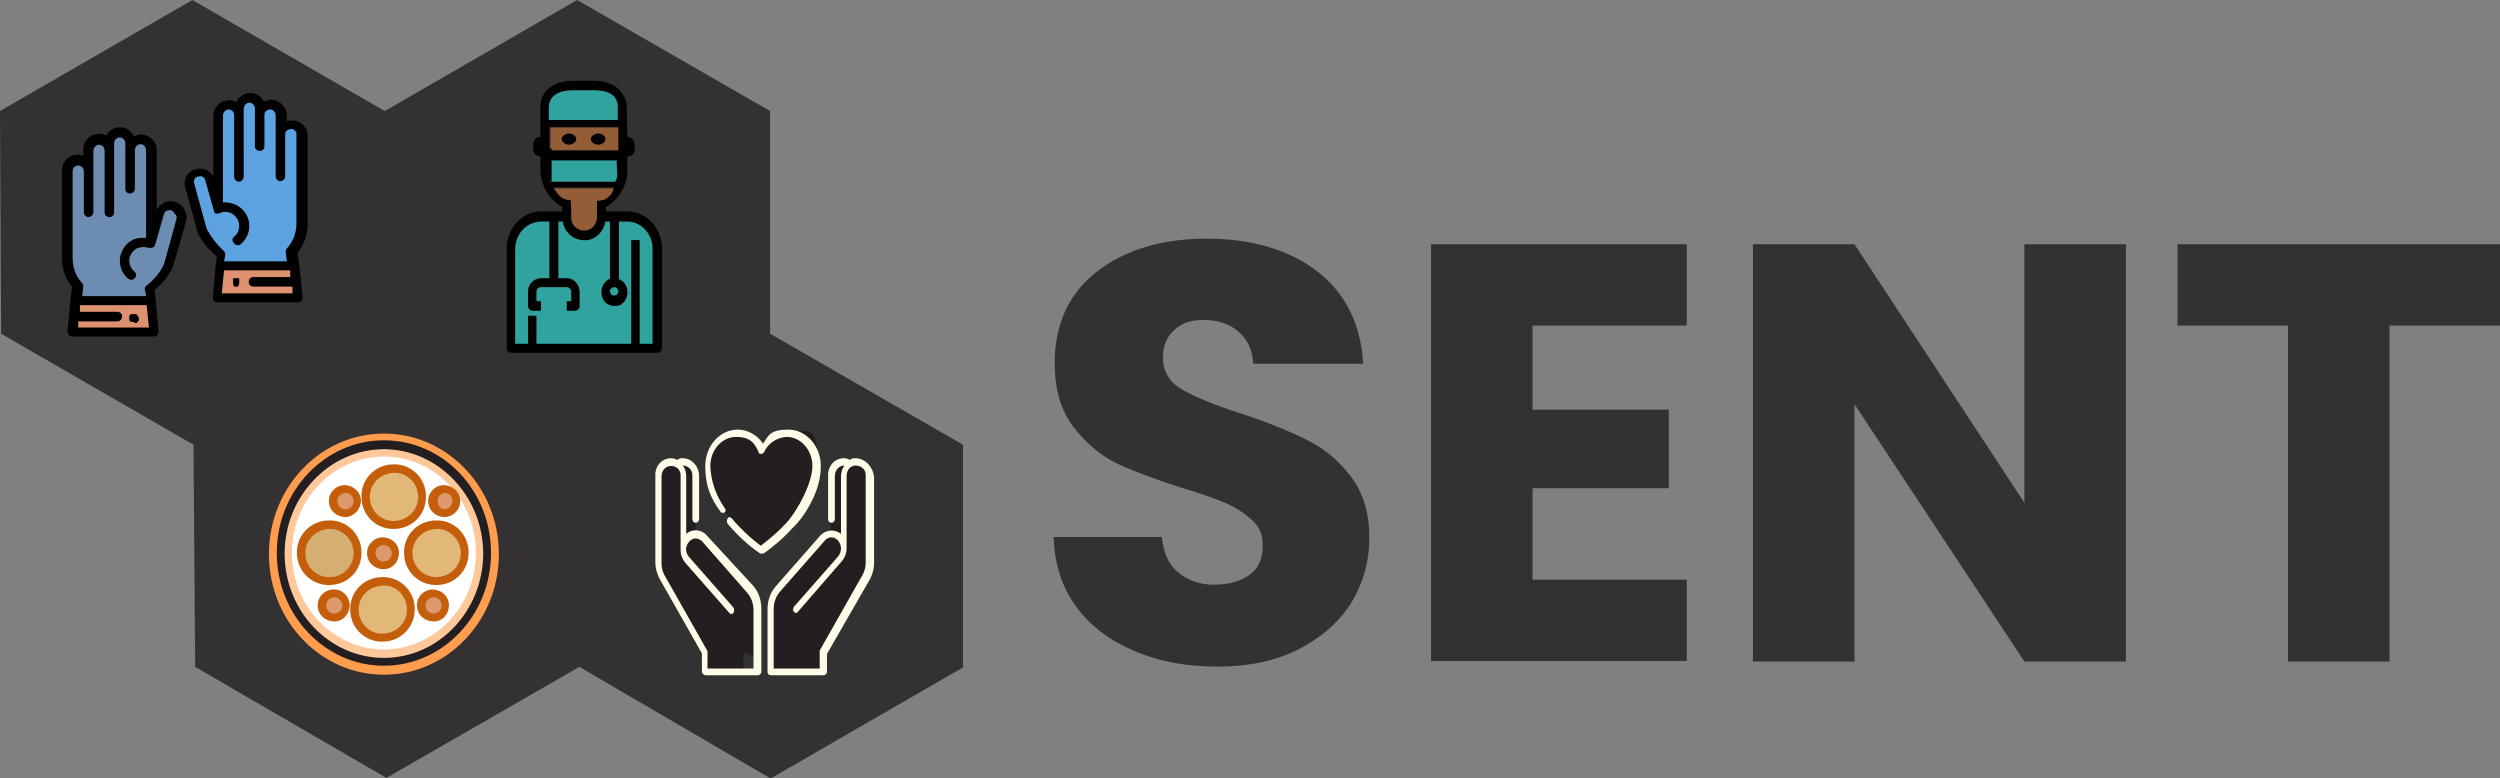
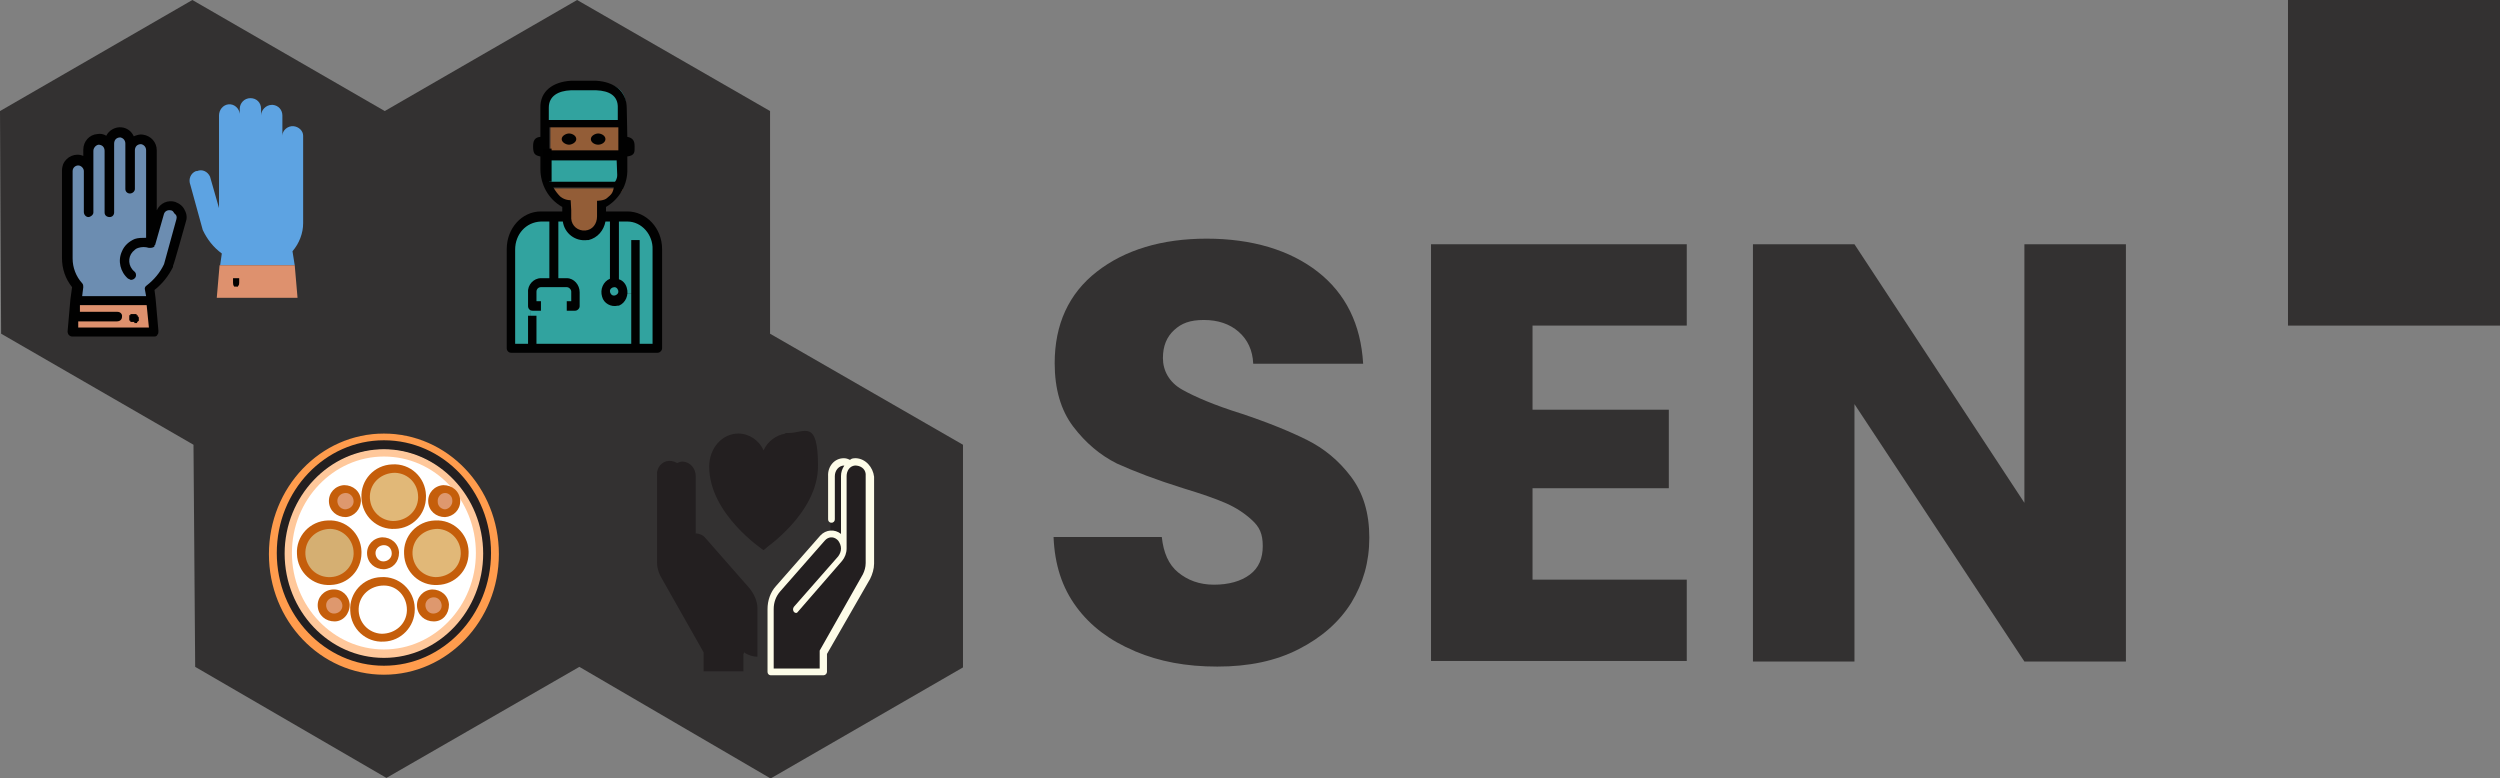
<svg xmlns="http://www.w3.org/2000/svg" id="Layer_2" data-name="Layer 2" viewBox="0 0 445.75 138.8">
  <rect x="0" y="0" width="445.75" height="138.8" fill="#808080" stroke="none" />
  <defs>
    <style>
      .cls-1 {
        fill: #ff9c4d;
      }

      .cls-2 {
        fill: #31a39f;
      }

      .cls-3 {
        fill: #fff;
      }

      .cls-4 {
        fill: #5da3e2;
      }

      .cls-5 {
        fill: #ffc89b;
      }

      .cls-6 {
        fill: #e1b878;
      }

      .cls-7 {
        fill: #333131;
      }

      .cls-8 {
        fill: #d5af72;
      }

      .cls-9 {
        fill: #de916e;
      }

      .cls-10 {
        fill: #6c8db1;
      }

      .cls-11 {
        fill: #935d37;
      }

      .cls-12 {
        fill: #c55e0b;
      }

      .cls-13 {
        fill: #fdfce8;
      }

      .cls-14 {
        fill: #231f20;
      }

      .cls-15 {
        fill: #de986e;
      }

      .cls-16 {
        fill: #010101;
      }
    </style>
  </defs>
  <g id="svg269">
    <g>
      <path class="cls-7" d="m202.25,116.05c-4.3-1.8-7.8-4.4-10.3-7.8-2.6-3.5-3.9-7.6-4.1-12.5h19.3c.3,2.8,1.2,4.9,2.9,6.3s3.8,2.2,6.4,2.2,4.8-.6,6.4-1.8c1.6-1.2,2.3-2.9,2.3-5.1s-.6-3.4-1.9-4.6-2.8-2.2-4.6-3-4.4-1.7-7.7-2.7c-4.8-1.5-8.7-3-11.8-4.4-3-1.5-5.6-3.7-7.8-6.6s-3.3-6.7-3.3-11.3c0-6.9,2.5-12.4,7.5-16.3s11.6-5.9,19.6-5.9,14.8,2,19.8,5.9,7.7,9.4,8.1,16.4h-19.6c-.1-2.4-1-4.3-2.6-5.7s-3.7-2.1-6.2-2.1-4,.6-5.3,1.8-2,2.8-2,5,1.1,4.3,3.4,5.6,5.8,2.8,10.6,4.3c4.8,1.6,8.7,3.2,11.7,4.7s5.6,3.6,7.8,6.5,3.3,6.5,3.3,10.9-1.1,8.1-3.2,11.6c-2.2,3.5-5.3,6.2-9.4,8.3s-8.9,3.1-14.5,3.1-10.3-.9-14.6-2.7l-.2-.1h0Z" />
      <path class="cls-7" d="m273.25,58.05v15h24.3v14h-24.3v16.3h27.5v14.5h-45.6V43.55h45.6v14.5h-27.5Z" />
      <path class="cls-7" d="m379.05,117.95h-18.1l-30.3-45.9v45.9h-18.1V43.55h18.1l30.3,46.1v-46.1h18.1v74.4Z" />
-       <path class="cls-7" d="m445.75,43.55v14.5h-19.7v59.9h-18.1v-59.9h-19.7v-14.5h57.5Z" />
+       <path class="cls-7" d="m445.75,43.55v14.5h-19.7h-18.1v-59.9h-19.7v-14.5h57.5Z" />
    </g>
    <polygon id="polygon12" class="cls-7" points="34.5 79.3 34.8 118.9 68.9 138.7 103.3 118.9 137.4 138.8 171.7 119 171.7 79.3 137.3 59.5 137.3 19.8 102.9 0 68.6 19.8 34.3 0 0 19.8 .2 59.5 34.5 79.3" />
    <g id="surgery-lamp-2">
      <ellipse id="ellipse107-4" class="cls-14" cx="68.45" cy="98.1" rx="19.8" ry="20.8" />
      <ellipse id="ellipse109-4" class="cls-3" cx="68.45" cy="98.1" rx="17.1" ry="17.9" />
      <ellipse id="ellipse111-4" class="cls-6" cx="70.45" cy="88.1" rx="4.8" ry="5" />
-       <ellipse id="ellipse113-4" class="cls-6" cx="68.45" cy="108.2" rx="4.8" ry="5" />
      <ellipse id="ellipse115-4" class="cls-6" cx="78.05" cy="98.1" rx="4.8" ry="5" />
      <ellipse id="ellipse117-4" class="cls-8" cx="58.95" cy="98.1" rx="4.8" ry="5" />
      <ellipse id="ellipse119-4" class="cls-15" cx="61.65" cy="88.8" rx="2" ry="2.1" />
      <ellipse id="ellipse121-4" class="cls-15" cx="79.35" cy="88.8" rx="2" ry="2.1" />
      <ellipse id="ellipse123-4" class="cls-15" cx="59.65" cy="107.5" rx="2" ry="2.1" />
-       <ellipse id="ellipse125-4" class="cls-15" cx="68.45" cy="98.1" rx="2" ry="2.1" />
      <ellipse id="ellipse127-4" class="cls-15" cx="77.35" cy="107.5" rx="2" ry="2.1" />
      <path id="path129-4" class="cls-1" d="m68.45,120.3c-11.3,0-20.5-9.6-20.5-21.5s9.2-21.5,20.5-21.5,20.5,9.6,20.5,21.5-9.2,21.5-20.5,21.5Zm0-41.8c-10.5,0-19.1,9-19.1,20.1s8.6,20.1,19.1,20.1,19.1-9,19.1-20.1-8.5-20.1-19.1-20.1h0Z" />
      <path id="path131-4" class="cls-5" d="m68.45,117.3c-9.8,0-17.7-8.4-17.7-18.6s8-18.6,17.7-18.6,17.7,8.4,17.7,18.6-7.9,18.6-17.7,18.6Zm0-35.9c-9,0-16.4,7.7-16.4,17.2s7.4,17.2,16.4,17.2,16.4-7.7,16.4-17.2-7.3-17.2-16.4-17.2Z" />
      <path id="path133-4" class="cls-12" d="m70.45,94.3c-3.2.2-5.9-2.3-6-5.5-.2-3.2,2.3-5.9,5.5-6,3.2-.2,5.9,2.3,6,5.5v.3c0,3.1-2.4,5.6-5.5,5.7Zm0-10c-2.4,0-4.4,1.7-4.5,4.1s1.7,4.4,4.1,4.5c2.4,0,4.4-1.7,4.5-4.1v-.2c0-2.3-1.7-4.2-4.1-4.3h0Z" />
      <path id="path135-4" class="cls-12" d="m68.45,114.4c-3.2.2-5.9-2.3-6-5.5-.2-3.2,2.3-5.9,5.5-6,3.2-.2,5.9,2.3,6,5.5v.3c0,3-2.4,5.6-5.5,5.7Zm0-10c-2.4,0-4.4,1.7-4.5,4.1s1.7,4.4,4.1,4.5c2.4,0,4.4-1.7,4.5-4.1v-.2c0-2.3-1.7-4.3-4.1-4.3s-1.6,0,0,0h0Z" />
      <path id="path137-4" class="cls-12" d="m78.05,104.3c-3.2.2-5.9-2.3-6-5.5-.2-3.2,2.3-5.9,5.5-6,3.2-.2,5.9,2.3,6,5.5v.3c0,3.1-2.4,5.6-5.5,5.7Zm0-10c-2.4,0-4.4,1.7-4.5,4.1s1.7,4.4,4.1,4.5c2.4,0,4.4-1.7,4.5-4.1v-.2c0-2.3-1.8-4.2-4.1-4.3Z" />
      <path id="path139-4" class="cls-12" d="m58.95,104.3c-3.2.2-5.9-2.3-6-5.5-.2-3.2,2.3-5.9,5.5-6,3.2-.2,5.9,2.3,6,5.5v.3c0,3.1-2.4,5.6-5.5,5.7Zm0-10c-2.4,0-4.4,1.7-4.5,4.1s1.7,4.4,4.1,4.5,4.4-1.7,4.5-4.1v-.2c0-2.3-1.8-4.2-4.1-4.3Z" />
      <path id="path141-4" class="cls-12" d="m61.65,92.2c-1.6,0-2.9-1.1-3-2.7s1.1-2.9,2.7-3c1.6,0,2.9,1.1,3,2.7h0c0,1.6-1.2,2.9-2.7,3h0Zm0-4.3c-.8,0-1.5.6-1.5,1.4s.6,1.5,1.4,1.5,1.5-.6,1.5-1.4h0c0-.9-.7-1.5-1.4-1.5Z" />
      <path id="path143-4" class="cls-12" d="m79.35,92.2c-1.6,0-2.9-1.1-3-2.7s1.1-2.9,2.7-3c1.6,0,2.9,1.1,3,2.7v.2c0,1.5-1.2,2.7-2.7,2.8Zm0-4.3c-.8,0-1.4.8-1.3,1.6,0,.7.6,1.3,1.3,1.3s1.4-.8,1.3-1.6c0-.7-.6-1.3-1.3-1.3Z" />
      <path id="path145-4" class="cls-12" d="m59.65,110.8c-1.6,0-2.9-1.1-3-2.7s1.1-2.9,2.7-3,2.9,1.1,3,2.7h0c0,1.7-1.2,3-2.7,3h0Zm0-4.3c-.8,0-1.5.6-1.5,1.4s.6,1.5,1.4,1.5,1.5-.6,1.5-1.4h0c0-.8-.7-1.5-1.4-1.5Z" />
      <path id="path147-4" class="cls-12" d="m68.45,101.5c-1.6,0-2.9-1.1-3-2.7s1.1-2.9,2.7-3c1.6,0,2.9,1.1,3,2.7h0c0,1.7-1.1,2.9-2.7,3Zm0-4.3c-.8,0-1.5.6-1.5,1.4s.6,1.5,1.4,1.5,1.5-.6,1.5-1.4h0c0-.9-.6-1.5-1.4-1.5h0Z" />
      <path id="path149-4" class="cls-12" d="m77.35,110.8c-1.6,0-2.9-1.1-3-2.7s1.1-2.9,2.7-3c1.6,0,2.9,1.1,3,2.7h0c0,1.7-1.1,3-2.7,3Zm0-4.3c-.8,0-1.5.6-1.5,1.4s.6,1.5,1.4,1.5,1.5-.6,1.5-1.4h0c0-.8-.6-1.5-1.4-1.5h0Z" />
    </g>
    <g id="gloves-2">
      <path id="path90-4" class="cls-4" d="m39.55,45.2c-1.5-1.1-2.6-2.5-3.4-4.2l-2.2-8c-.4-1,0-2.1,1-2.5h.2c.9-.4,1.9.1,2.3,1l1.6,5.6v-16.5c0-1,.7-1.9,1.7-2s1.9.7,2,1.7v.3-1.2c0-1,.8-1.9,1.9-1.9s1.9.8,1.9,1.9v1.2c0-1,.9-1.9,1.9-1.9h.2c1,.1,1.7.9,1.7,1.9v3.6c0-1,1-1.8,2-1.7.9.1,1.7.8,1.7,1.7h0v15.6c0,1.8-.7,3.6-1.9,5l.4,2.5h-13.3l.3-2.1h0Z" />
      <polygon id="polygon92-4" class="cls-9" points="38.65 53.1 38.65 53.1 39.15 47.3 52.55 47.3 53.05 53.1 38.65 53.1" />
      <path id="path94-4" class="cls-16" d="m42.15,51.1h-.4c-.2-.3-.2-.5-.2-.7v-.6h0v-.2h1.1v.8c0,.2,0,.4-.2.6h0s0,.2-.3.1l-.3.1.3-.1h0Z" />
      <path id="path96-4" class="cls-10" d="m26.65,51.5c1.5-1.1,2.6-2.5,3.4-4.1l2.2-8c.4-1,0-2.1-1-2.5h-.2c-.9-.3-1.9.2-2.3,1.1l-1.6,5.6v-16.7c0-1-.7-1.8-1.7-1.9s-2,.6-2.1,1.7v.2-1.2c0-1-.7-1.8-1.7-1.9s-2,.7-2.1,1.7v1.4c0-1-.8-1.9-1.9-1.9h-.2c-1,.1-1.7.9-1.7,1.9v3.6c-.1-1-1-1.8-2-1.7-.9.1-1.7.8-1.7,1.7h0v15.6c0,1.8.7,3.6,1.9,5l-.4,2.5h13.4l-.3-2.1h0Z" />
      <polygon id="polygon98-4" class="cls-9" points="27.45 59.4 27.45 59.4 26.95 53.6 13.65 53.6 13.15 59.4 27.45 59.4" />
      <path id="path100-4" class="cls-16" d="m23.95,57.4h-.7v-.2c-.1,0-.2,0-.2-.2v-.8h.2v-.2h1.1v.2h.2v.2c.1,0,.1.1.2.2v.6c-.2.2-.2,0-.2.2h-.1v.2h-.5v-.2Z" />
      <path id="path102-4" class="cls-16" d="m32.95,37.5c-.3-.7-.9-1.2-1.7-1.5-1.3-.4-2.7.2-3.3,1.5v-10.7c0-1.4-1-2.6-2.5-2.8-.5-.1-1.1.1-1.6.3-.4-.9-1.2-1.5-2.2-1.6-1.1-.1-2.2.5-2.7,1.5-.5-.3-1-.4-1.6-.3-1.4.1-2.5,1.3-2.5,2.8v1.1c-1.4-.6-3,.1-3.6,1.5-.1.3-.2.7-.2,1.1v15.6c0,1.9.6,3.7,1.8,5.2l-.3,2.2h0l-.5,5.7c0,.2.1.5.2.6.2.2.4.3.6.3h14.6c.2,0,.5,0,.6-.3.2-.2.2-.4.2-.7l-.5-5.7h0l-.2-1.6c1.4-1.1,2.5-2.5,3.3-4.1v-.2c.1,0,2.3-7.9,2.3-7.9.2-.5.2-1.3-.2-2h0Zm-19,21v-1.2h6.9c.5,0,.9-.3.9-.8.1-.5-.3-.9-.8-.9h-6.7v-1.2h11.9l.4,4h-12.6v.1Zm17.5-19.4h0l-2.2,8c-.7,1.5-1.8,2.8-3.1,3.8-.3.2-.4.5-.3.8l.2,1.1h-11.4l.2-1.6c0-.2,0-.5-.2-.7-1.1-1.2-1.7-2.8-1.7-4.4v-15.6c0-.6.5-1,1-1s1,.5,1,1h0v7.3c0,.5.4.9.8.9s.9-.4.9-.8h0v-11c0-.5.4-1,.9-1.1.3,0,.6.1.8.3s.3.5.3.8v11c0,.5.4.8.9.8s.8-.4.8-.8v-12.3c0-.3.1-.6.3-.8s.5-.3.8-.3c.5.1.9.5.9,1.1v8.1c0,.5.4.8.8.8h0c.5,0,.9-.4.9-.8v-6.9c0-.3.1-.6.3-.8s.5-.3.8-.3c.5.1.9.5.9,1.1v15.6c-.7,0-1.4,0-2,.2-1,.4-1.9,1.2-2.3,2.2-.8,1.7-.3,3.7,1.1,4.9.2,0,.3.2.5.2.5,0,.9-.4.9-.8s-.1-.5-.3-.7c-1.1-.9-1.2-2.5-.3-3.5.3-.3.6-.6,1-.7.6-.2,1.3-.2,1.9,0,.4,0,.8,0,1-.3h0v-.2h.1l1.6-5.6c.2-.5.7-.7,1.2-.6.3,0,.5.3.6.5.5.4.5.7.4,1.1h0Z" />
-       <path id="path104-4" class="cls-16" d="m53.35,47.3h0l-.3-2.2c1.2-1.5,1.8-3.3,1.8-5.2v-15.7c0-1.5-1.2-2.7-2.7-2.7s-.7.1-1,.2v-1.1c0-1.4-1.1-2.6-2.5-2.8-.5-.1-1.1.1-1.6.3-.2-.3-.4-.6-.6-.8-.6-.5-1.3-.8-2.1-.7-1,.1-1.8.7-2.2,1.6-.5-.3-1-.4-1.6-.3-1.4.1-2.5,1.3-2.5,2.8v10.7c-.8-1.3-2.4-1.7-3.8-1-1.1.6-1.6,1.9-1.2,3.1l2.2,7.9v.2c.9,1.6,2,3,3.4,4.1l-.2,1.6h0l-.5,5.7c0,.5.3.9.8.9h14.4c.2,0,.5,0,.6-.3.2-.2.2-.4.2-.6l-.6-5.7h0Zm-16.5-6.5l-2.2-8c-.2-.5,0-1.1.5-1.3h.2c.5-.2,1,0,1.2.5l1.6,5.6v.2h0c.2.3.6.4,1,.2,1.3-.6,2.7,0,3.3,1.3.4,1,.2,2.2-.7,2.9-.4.3-.4.8,0,1.2s.4.3.7.3.4,0,.5-.2c1.8-1.5,2-4.2.5-5.9-.9-1.1-2.3-1.6-3.7-1.5v-15.5c0-.5.4-1,.9-1.1.3,0,.6.1.8.3.2.2.3.5.3.8v11c0,.5.5.8.9.8s.7-.4.8-.8v-12.2c0-.5.4-1,.9-1.1.3,0,.6.1.8.3.2.2.3.5.3.8v6.7c0,.5.4.8.9.8s.8-.4.8-.8v-5.5c0-.3,0-.6.3-.8.2-.2.5-.3.8-.3.5.1.9.5.9,1.1v10.8c0,.5.4.9.8.9h0c.5,0,.9-.4.9-.9v-7.5c0-.6.6-.9,1.2-.9.6.1.9.6.8,1.2h0v15.7c0,1.6-.6,3.2-1.7,4.4-.2.2-.2.4-.2.7l.2,1.6h-11.2l.2-1.1c0-.3,0-.6-.3-.8-1.2-1.1-2.2-2.4-3-3.9h0Zm2.7,11.4l.4-4h11.8v1.2h-6.5c-.5,0-.9.3-.9.8s.3.9.8.9h7v1.2h-12.6v-.1Z" />
    </g>
    <g>
      <path id="path26-16" class="cls-11" d="m110.45,25.6v1.7h-12.3v-5h12.3v3.3Z" />
      <path id="path26-17" class="cls-11" d="m107.25,37.8c0,.8-1.1,4.1-1.1,4.1h-3.4s-1.4-3-1.4-4.2-2.6-2.7-2.6-4.1h12.3c0,1.2-3.8,2.3-3.8,4.2Z" />
      <g id="surgeon-2">
        <path id="path18-4" class="cls-3" d="m110.75,28.1v-3.4h1.5" />
        <path id="path26-18" class="cls-2" d="m111.55,18.8v3.6h-13.9v-3.6c0-2.7,1.9-3.9,4.6-4h4.6c2.8.1,4.8,1.3,4.7,4h0Z" />
        <path id="path28-4" class="cls-2" d="m98.45,38.8v11.8h-2.3c-.9,0-1.6.8-1.5,1.7v10.1h-3.9v-17.7c0-3.1,2.3-5.7,5.4-5.9h2.3Z" />
        <path id="path30-4" class="cls-2" d="m110.75,52.3h2.3v10.1h-18.4v-10.1c0-.9.6-1.6,1.5-1.7h2.3v-11.8h2.3c-.2,1.7,1.1,3.2,2.8,3.4,1.7.2,3.2-1.1,3.4-2.8v-.6h2.3" />
        <path id="path32-4" class="cls-2" d="m113.05,52.3h-2.3c0-.9-.7-1.6-1.5-1.7v-11.8h2.3c3.1.2,5.5,2.8,5.4,5.9v17.7h-3.8l-.1-10.1h0Z" />
        <path id="ellipse52-4" class="cls-16" d="m106.65,23.8c.6,0,1.3.4,1.3,1s-.7,1-1.3,1-1.3-.4-1.3-1,.8-1,1.3-1Z" />
        <path id="ellipse54-4" class="cls-16" d="m101.45,23.8c.6,0,1.3.4,1.3,1s-.8,1-1.3,1-1.3-.4-1.3-1,.8-1,1.3-1Z" />
        <path id="path56-4" class="cls-16" d="m111.75,19.3c0-3.1-2.3-4.7-5.4-4.9h-4.6c-3.1.2-5.5,1.8-5.4,4.9v5.1c-1.1.1-1.3.8-1.3,1.7,0,1.3.3,1.6,1.3,1.8v2.2c0,2.8,1.4,5.4,3.9,6.8v.8h-3.8c-3.4,0-6.1,3-6.1,6.7v17.7c0,.4.3.8.8.8h26.1c.4,0,.8-.4.8-.8v-17.7c0-3.7-2.8-6.7-6.2-6.7h-3.8v-.8c2.4-1.4,3.9-4,3.8-6.8v-2.2c1.4-.2,1.3-.8,1.3-1.8s-.3-1.5-1.3-1.7m4.5,20.1v16.8h-2.3v-18.5h-1.5v18.5h-16.9v-5h-1.5v5h-2.3v-16.8c0-2.7,1.9-4.9,4.6-5h1.5v10.1h-1.5c-1.3,0-2.4,1.2-2.3,2.5v2.5c0,.4.3.8.8.8h1.5v-1.7h-.8v-1.7c0-.4.3-.8.8-.8h4.6c.4,0,.8.4.8.8v1.7h-.8v1.7h1.5c.4,0,.8-.4.8-.8v-2.5c0-1.3-1-2.5-2.3-2.5h-1.5v-10.1h.8c.3,2.1,2.2,3.6,4.4,3.3h.2c1.6-.4,2.7-1.7,3-3.3h.8v10.2c-1.2.5-1.8,1.9-1.4,3.2.3,1.2,1.6,1.9,2.8,1.6h.2c1.2-.5,1.8-1.9,1.4-3.2-.2-.7-.7-1.3-1.4-1.5v-10.3h1.5c2.6,0,4.6,2.4,4.5,5h0Zm-6.1,7.5c0,.4-.4.7-.8.7s-.7-.4-.7-.8.4-.7.8-.7.7.4.7.8Zm-12.3-25.2v-4.1h12.3v4.1h-12.3Zm3.8-10.7h4.6c2.2.1,3.9.9,3.8,3.2h0v2.1h-12.3v-2.2c0-2.1,1.7-3,3.9-3.1Zm0,19.6c-1.2,0-1.9-.7-1.9-.7-.4-.4-.8-.9-1.2-1.6h10.8c-.2,1.1-.5,1.3-1.2,1.9-.5.5-1.8.5-1.8.5v2.8c0,1.3-.8,2.4-2.1,2.5s-2.4-.8-2.5-2.1v-1.5" />
      </g>
      <path id="path26-19" class="cls-2" d="m110.05,31.2c0,.8-.4,1.2-.4,1.2h-11.7s-.3-.4-.3-1.4v-2.4h12.3l.1,2.6h0Z" />
      <path id="path26-20" d="m96.85,26.5h1.5v5.9h-1.5v-5.9Z" />
    </g>
    <g id="in-love-2">
      <path id="path61-4" class="cls-14" d="m150.35,82.3c-1.3,0-2.4,1.2-2.3,2.6v12.9h4.6v-12.9c0-1.3-1-2.5-2.3-2.6Z" />
      <path id="path63-4" class="cls-14" d="m152.65,82.3c-.3,0-.7,0-1,.2l-1,21.5-4.1,12.3,7.7-13.6c.4-.7.6-1.5.6-2.4v-15.5c0-1.2-.9-2.4-2.2-2.5h0Z" />
      <path id="path65-4" class="cls-14" d="m152.65,84.9v16.8c0,.8-.2,1.6-.4,2.4l-5.6,12.3v3.4h-9.4v-2.6l2.5-9.7,10.7-9.7v-12.9c0-1,.5-1.9,1.3-2.3.6.6.9,1.4.9,2.3h0Z" />
      <path id="path67-4" class="cls-14" d="m146.45,96c.7-.9,2.1-1,2.9-.3l.3.3c.4.5.7,1.2.7,1.8s-.2,1.3-.7,1.8l-7.9,9v3.5c0,2.8-2,5.2-4.6,5.2v-8.7c0-1.3.5-2.6,1.3-3.6,0,0,8-9,8-9Z" />
      <path id="path69-4" class="cls-14" d="m121.75,82.3c-1.3,0-2.3,1.2-2.3,2.6v12.9h4.6v-12.9c0-1.3-.9-2.5-2.3-2.6h0Z" />
      <path id="path71-4" class="cls-14" d="m140.65,77.2h-.6l-3.9,20.8s9.7-6.4,9.7-14.9-2.4-5.9-5.2-5.9h0Z" />
      <path id="path73-4" class="cls-14" d="m143.55,83.1c0-3-1.5-5.5-3.5-5.8-1.7.3-3.2,1.4-3.9,3-.8-1.8-2.6-3-4.5-3-2.9,0-5.2,2.6-5.2,5.9,0,8.5,9.7,14.9,9.7,14.9,0,0,7.4-6.5,7.4-15h0Z" />
      <path id="path77-4" class="cls-14" d="m133.65,104.9l-7.9-9c-.4-.5-1.1-.8-1.8-.8l8.8,21.3c.7.4,1.5.7,2.3.7v-8.7c0-1.2-.6-2.5-1.4-3.5h0Z" />
      <path id="path79-4" class="cls-14" d="m132.05,107.9l-10.3-10.2v-12.9c.2-1.3-.7-2.4-2-2.6s-2.4.7-2.6,2v16.1c0,.8.2,1.6.6,2.4l7.7,13.6v3.4h7.1v-3.3l-.5-8.5h0Z" />
      <path id="path81-4" class="cls-14" d="m132.65,108.6v8c-1.4-1-2.3-2.7-2.3-4.5v-3.5l-7.9-9c-.4-.5-.7-1.2-.7-1.8s.2-1.3.7-1.8.9-.7,1.4-.8c.5,0,.9.3,1.2.8l6.5,9c.7,1,1.1,2.3,1.1,3.6h0Z" />
-       <path id="path83-4" class="cls-13" d="m126.05,95.5c-.9-1.1-2.6-1.3-3.7-.3h0v-10.3c0-.7-.2-1.4-.6-1.9,1,0,1.8.9,1.7,1.9v7.7c0,.3.2.6.6.6h0c.3,0,.6-.3.6-.6v-7.7c0-1.7-1.2-3.1-2.8-3.2-.4,0-.8,0-1.1.3-.4-.2-.7-.3-1.1-.3-1.7,0-2.9,1.5-2.8,3.1v15.6c0,.9.3,1.9.7,2.7l7.6,13.4v3.2c0,.3.2.6.6.7h9.4c.3,0,.6-.3.6-.7v-11.2c0-1.5-.5-3-1.5-4.1l-8.2-8.9h0Zm8.3,23.7h-8.2v-3.1l-7.7-13.6c-.3-.6-.5-1.3-.5-2v-15.5c0-.9.5-1.8,1.5-1.9s1.8.5,1.9,1.5v13.5c0,.8.3,1.6.8,2.2l7.9,9c.2.2.5.3.7,0h0c.2-.4.2-.7,0-1l-7.9-9c-.7-.8-.7-1.9,0-2.7.6-.7,1.5-.8,2.2-.2,0,0,.1,0,.2.2l7.9,9c.8.9,1.2,2,1.2,3.2v10.4h0Z" />
      <path id="path85-4" class="cls-13" d="m152.65,81.7c-.4,0-.8,0-1.1.3-.4-.2-.7-.3-1.1-.3-1.7,0-2.9,1.5-2.8,3.2v7.7c0,.3.2.6.6.6s.6-.3.6-.6h0v-7.7c0-1,.7-1.9,1.7-1.9h0c-.4.6-.6,1.2-.6,1.9v10.3c-1.1-.9-2.7-.8-3.7.3h0l-7.9,9c-1,1.1-1.5,2.6-1.5,4.1v11.2c0,.3.2.6.6.6h9.4c.3,0,.6-.3.6-.6v-3.2l7.7-13.4c.4-.8.7-1.8.7-2.7v-15.5c-.2-1.7-1.5-3.2-3.2-3.3h0Zm1.7,18.7c0,.7-.2,1.4-.5,2l-7.7,13.6v3.2h-8.2v-10.6c0-1.2.4-2.3,1.2-3.2l7.9-9c.6-.7,1.5-.8,2.2-.2l.2.2c.3.4.5.9.5,1.4s-.2,1-.5,1.4l-7.9,9c-.2.3-.2.6,0,.9.2.2.5.3.7,0h0l7.9-9.1c.5-.6.8-1.4.8-2.2v-12.9c0-.9.5-1.8,1.5-1.9.9,0,1.8.5,1.9,1.5v15.9h0Z" />
-       <path id="path87-4" class="cls-13" d="m144.75,89.3c1-1.9,1.6-4.1,1.6-6.2,0-3.6-2.6-6.5-5.8-6.5s-3.5,1-4.5,2.5c-1-1.5-2.7-2.5-4.5-2.5-3.2,0-5.8,2.9-5.8,6.5s1,5.8,2.7,8.1c0,.2.4.3.7.2h0c.3-.2.3-.6,0-.9-1.5-2.2-2.4-4.7-2.5-7.4,0-2.9,2.1-5.2,4.6-5.2s3.3,1.1,4,2.7c0,.3.4.4.7.3l.3-.3c.7-1.6,2.3-2.6,4-2.7,2.5,0,4.6,2.3,4.6,5.2s-2.5,7.8-4.7,10.2c-1.4,1.5-2.9,2.8-4.5,4-1.9-1.4-3.7-3.1-5.2-4.9-.2-.2-.5-.3-.7,0h0c-.2.4-.2.7,0,1,1.7,2,3.6,3.8,5.8,5.3h.6c1.8-1.3,3.5-2.7,5-4.4,1.5-1.4,2.6-3,3.5-4.8h0l.1-.2h0Z" />
    </g>
  </g>
</svg>